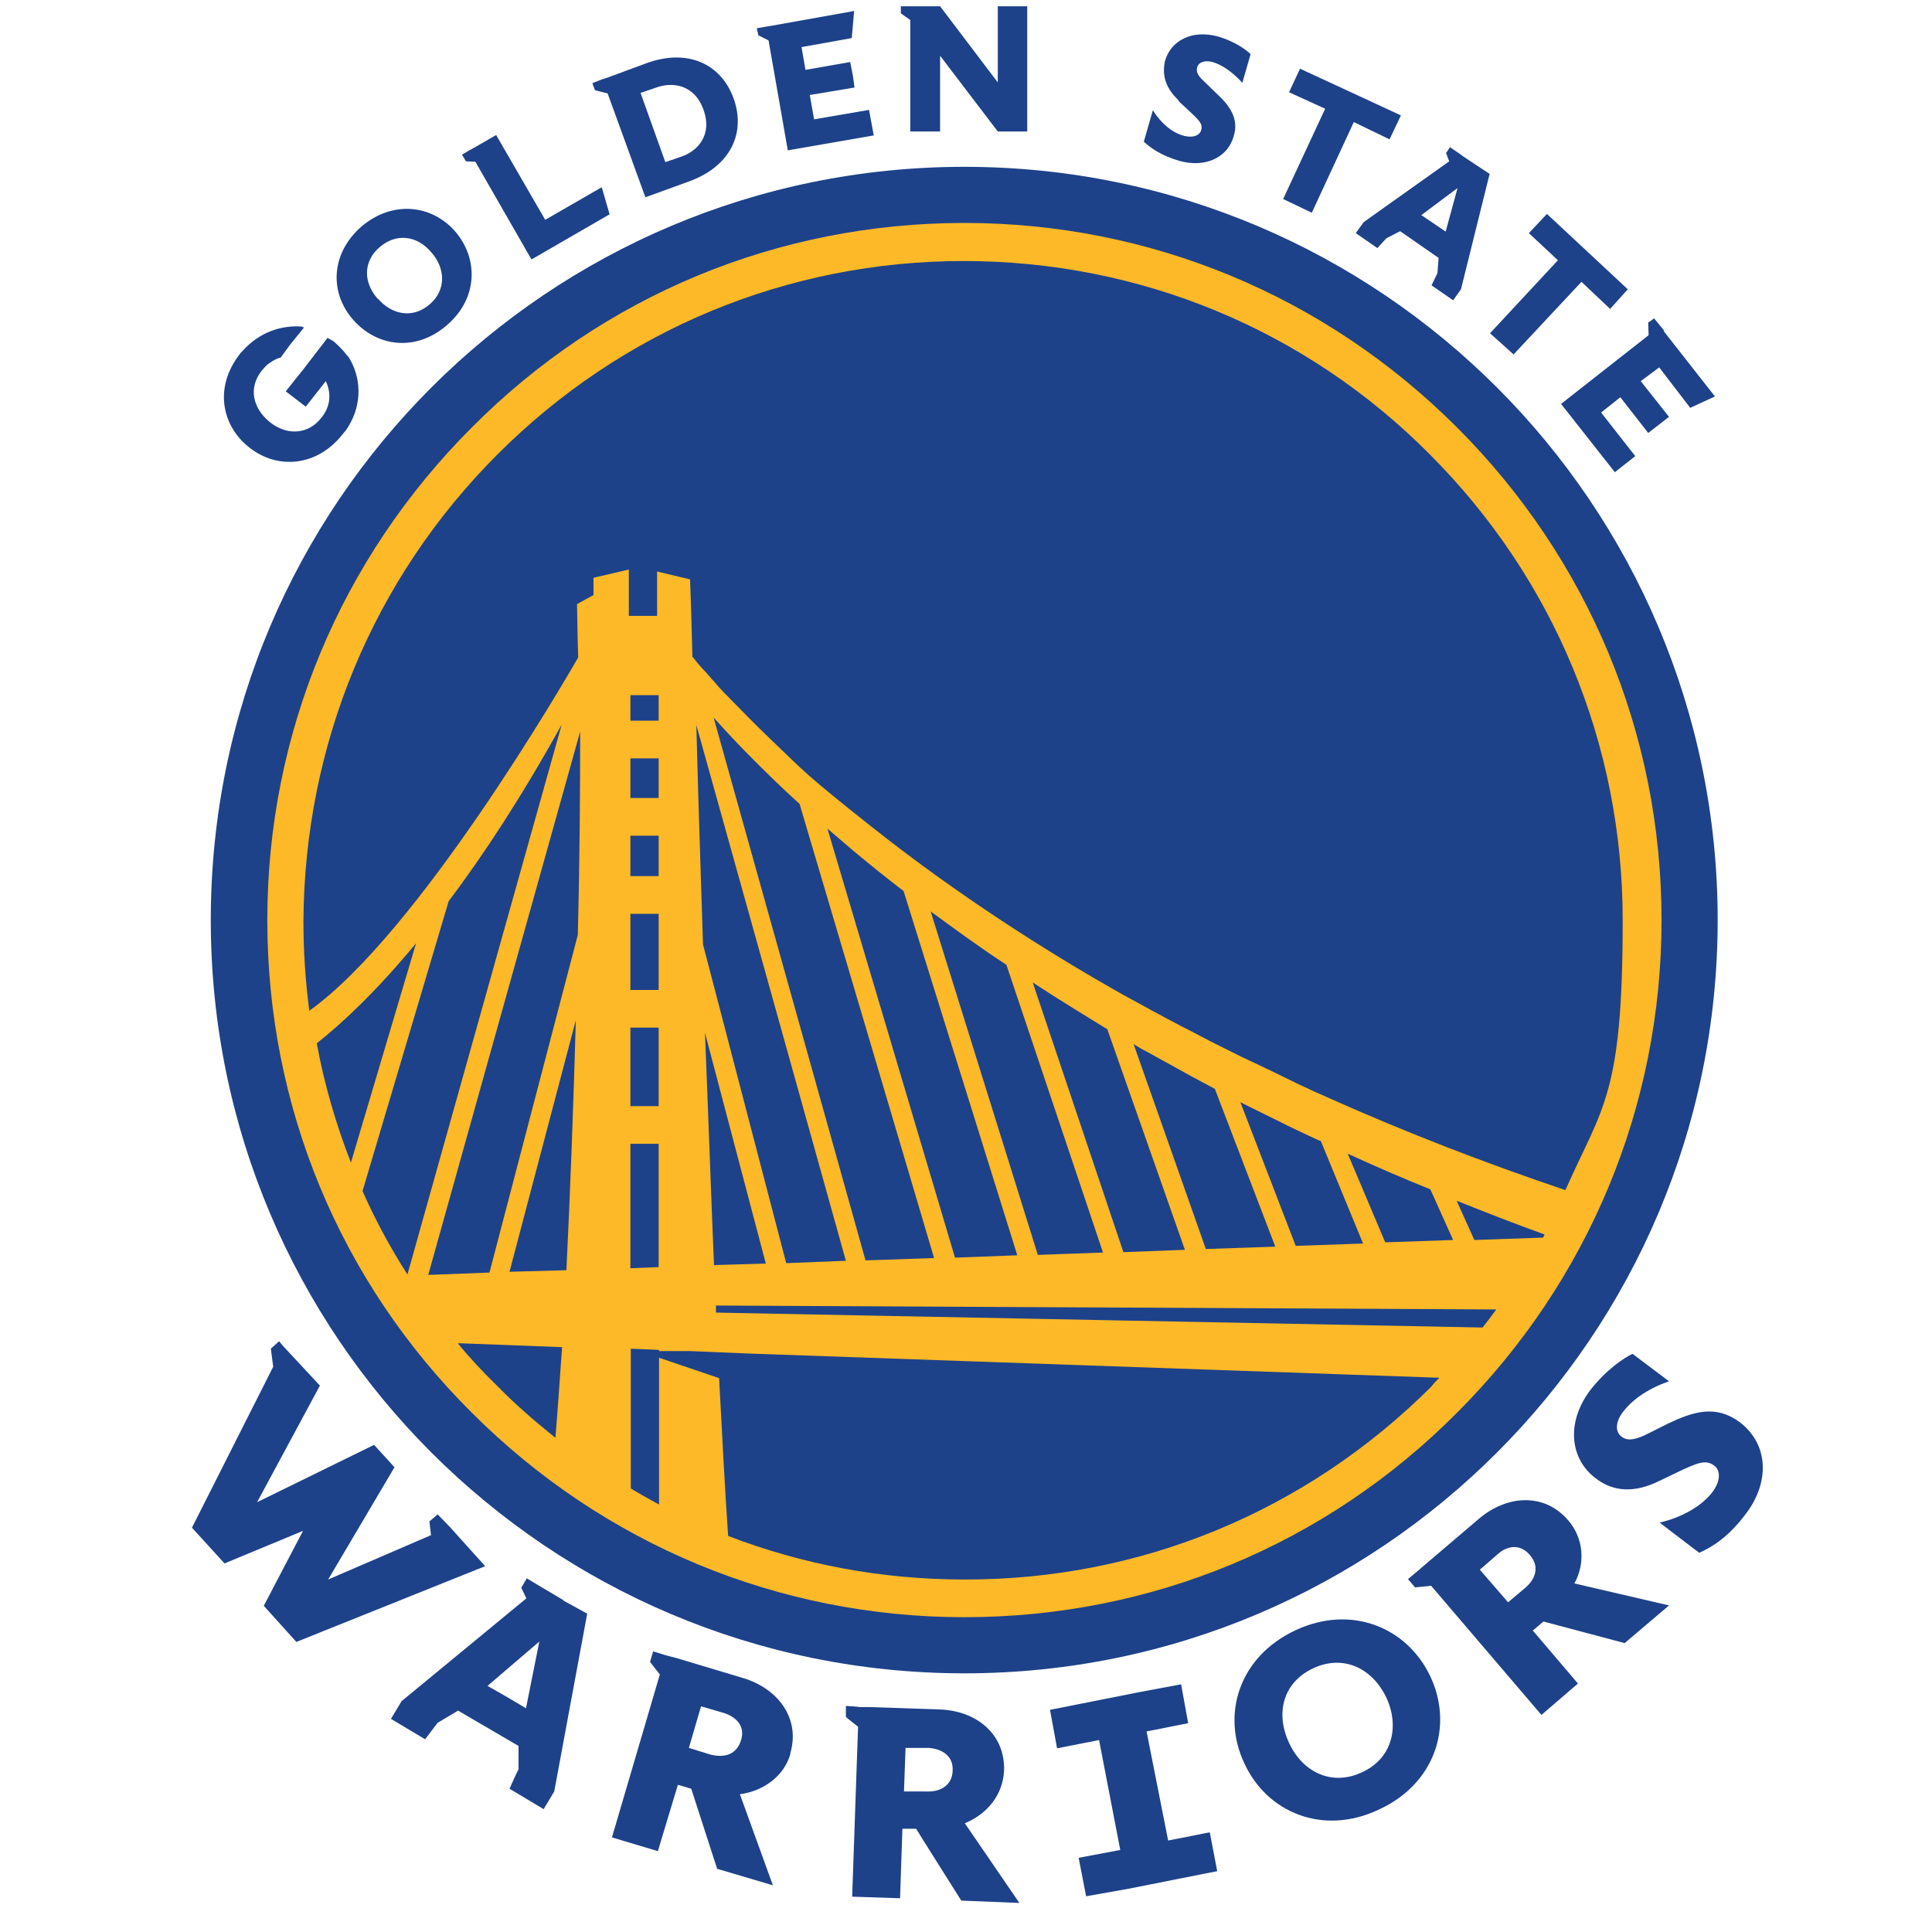
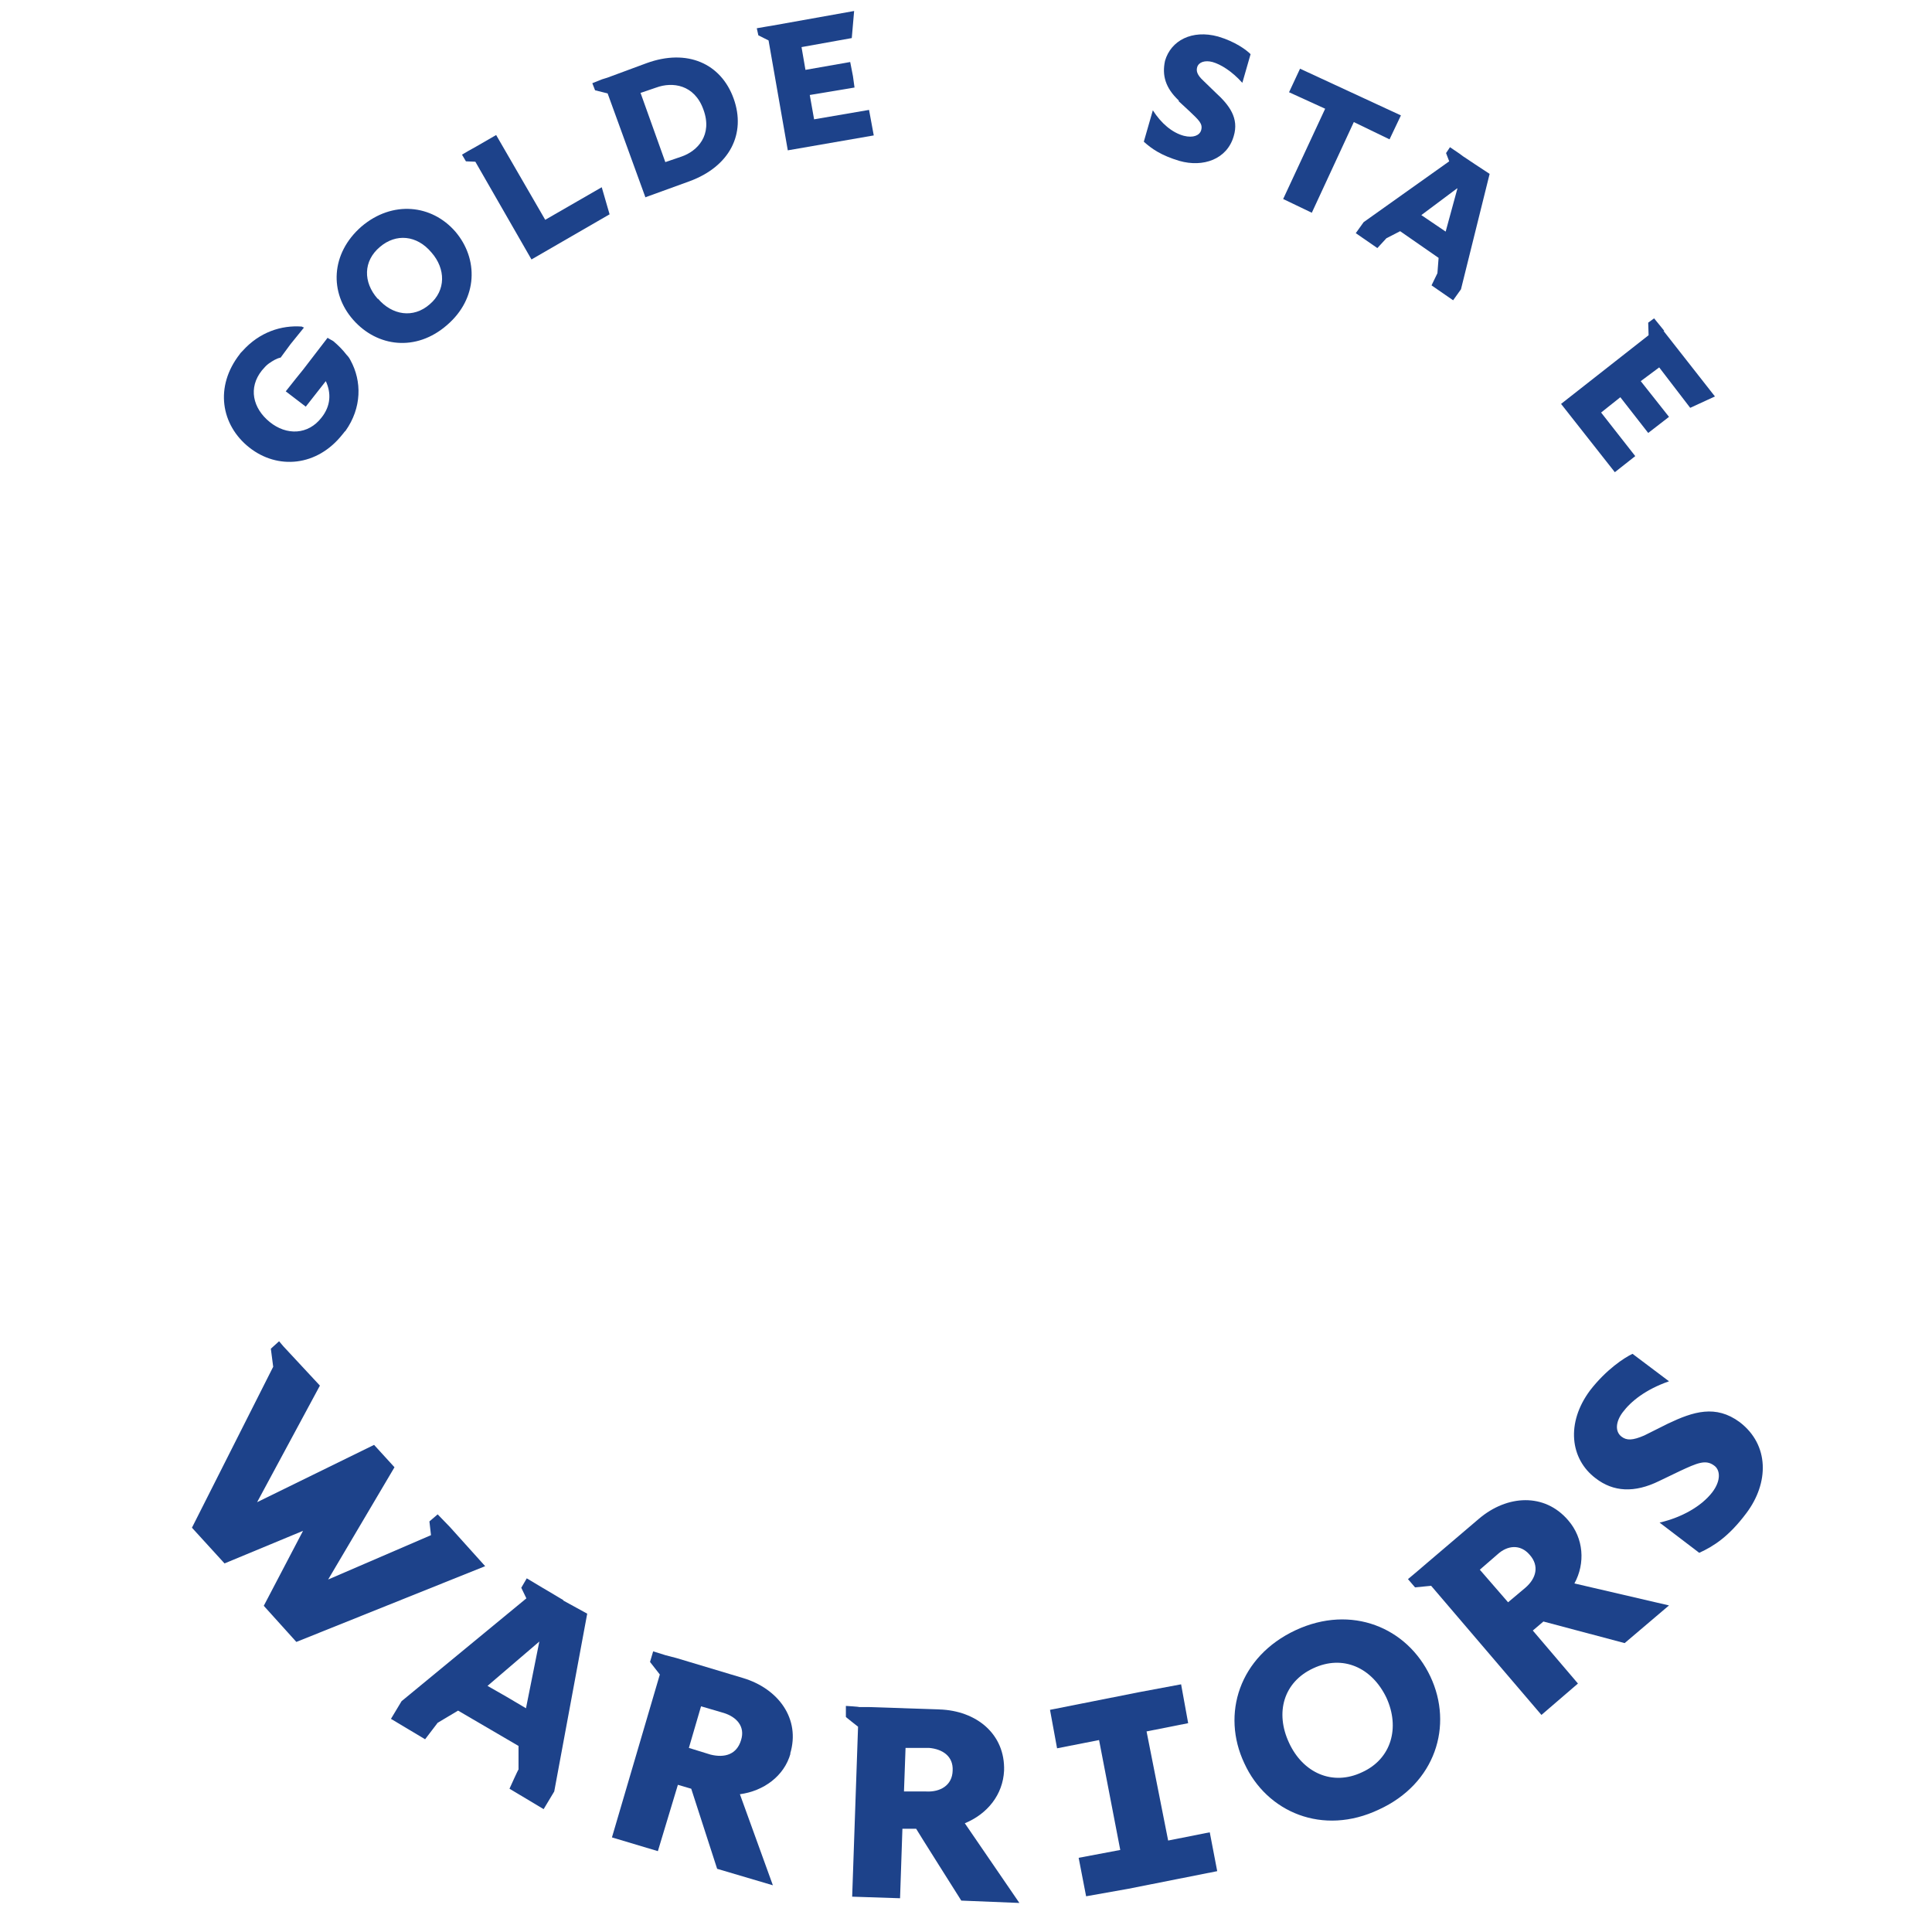
<svg xmlns="http://www.w3.org/2000/svg" xmlns:ns1="http://sodipodi.sourceforge.net/DTD/sodipodi-0.dtd" xmlns:ns2="http://www.inkscape.org/namespaces/inkscape" version="1.1" id="Layer_1" x="0px" y="0px" viewBox="0 0 492.2 492.2" style="enable-background:new 0 0 492.2 492.2;" xml:space="preserve">
  <style type="text/css">
	.st0{fill:#1D428A;}
	.st1{fill:#FDB927;}
</style>
  <ns1:namedview bordercolor="#666666" borderopacity="1" gridtolerance="10" guidetolerance="10" id="namedview49" ns2:current-layer="Layer_1" ns2:cx="145.367" ns2:cy="184.04994" ns2:pageopacity="0" ns2:pageshadow="2" ns2:window-height="837" ns2:window-maximized="1" ns2:window-width="1600" ns2:window-x="-8" ns2:window-y="-8" ns2:zoom="0.417193" objecttolerance="10" pagecolor="#ffffff" showgrid="false">
	</ns1:namedview>
  <g id="g46" ns2:export-filename="G:\Users\suitedoalex\sites\golden-state-warriors-logo-5.png" ns2:export-xdpi="167.91173" ns2:export-ydpi="167.91173">
-     <polygon id="polygon4" class="st0" points="254.2,33.5 261.7,33.5 261.7,1.6 254.2,1.6 254.2,21 239.5,1.6 233.6,1.6 231.9,1.6    229.5,1.6 229.5,3.4 231.9,5.1 231.9,33.5 239.5,33.5 239.5,14.2  " />
    <polygon id="polygon6" class="st0" points="217,9.7 217.6,2.8 196.9,6.5 195.1,6.8 192.8,7.2 193.2,9 195.8,10.3 200.7,38.3    222.6,34.5 221.4,28 207.4,30.4 206.3,24.2 217.7,22.3 217.3,19.4 216.6,15.8 205.2,17.8 204.2,12  " />
    <path id="path8" ns2:connector-curvature="0" class="st0" d="M164.3,50.3l11.3-4.1c10.4-3.8,14.5-12.2,11.3-21.1   s-11.8-12.8-22.2-9l-10,3.7l-1.3,0.4l-2.5,1l0.7,1.8l3.2,0.8l9.6,26.4L164.3,50.3z M163.1,23.7l4.1-1.4c4.1-1.5,9.7-0.8,12,5.6   c2.4,6.5-1.5,10.6-5.6,12l-4.1,1.4l-6.3-17.6H163.1z" />
    <polygon id="polygon10" class="st0" points="135.4,66.1 155.3,54.6 153.3,47.7 138.9,56 126.4,34.4 121.2,37.4 119.4,38.4    117.7,39.4 118.7,41.1 121.1,41.2  " />
    <path id="path12" ns2:connector-curvature="0" class="st0" d="M116,59c-6-6.9-16-8-23.9-1.3c-7.9,6.9-8.2,16.9-2.1,23.8   s16,8.2,23.9,1.3C121.8,76,121.9,65.9,116,59 M96.2,76.1c-3.7-4.2-3.7-9.6,0.6-13.2c4.1-3.5,9.4-3,13.1,1.4   c3.7,4.2,3.7,9.7-0.4,13.2c-4.2,3.7-9.6,2.8-13.2-1.4" />
    <path id="path14" ns2:connector-curvature="0" class="st0" d="M83.5,86l-6.3,8.2l-1.7,2.1l-2.7,3.4l5.1,3.9l5.1-6.5   c1.4,3,1.3,6.3-1.1,9.3l0,0c-3.4,4.4-8.9,4.6-13.2,1.1s-5.5-8.7-2-13.1c0.6-0.7,1.1-1.3,1.8-1.8c1-0.7,2-1.3,3-1.5l2.5-3.4l3.4-4.2   h0.1c-0.1-0.1-0.3-0.1-0.6-0.3c-5.2-0.4-10.8,1.4-15.1,6.2c-0.3,0.3-0.6,0.6-0.7,0.8c-6.5,8.3-4.8,18.1,2.4,23.8s17.3,4.9,23.8-3.4   c0.3-0.3,0.4-0.6,0.7-0.8c4.2-5.9,4.2-12.7,1.3-18c-0.3-0.6-0.6-1-1-1.4c-1-1.3-2.1-2.4-3.4-3.5c-0.6-0.3-1-0.6-1.4-0.8l0,0" />
    <path id="path16" ns2:connector-curvature="0" class="st0" d="M300.3,25.8l2.7,2.5c2.4,2.3,3.5,3.2,3,4.9   c-0.4,1.3-2,2-4.4,1.4c-3-0.8-5.8-3.2-7.9-6.5l-2.3,8c2,1.8,4.4,3.5,9.1,4.9c6,1.7,12.1-0.4,13.8-6.3c1.4-4.6-1.1-7.9-4.6-11.1   l-3.2-3.1c-1.5-1.4-1.8-2.4-1.5-3.4c0.4-1.3,2-1.8,3.9-1.3c2.1,0.6,4.9,2.3,7.6,5.3l2.1-7.3c-1.1-1.1-3.9-3.2-8.3-4.5   c-6.6-1.8-12,1-13.5,6.2c-0.8,3.7,0.1,6.9,3.5,10.1" />
    <polygon id="polygon18" class="st0" points="344.9,31.1 354,35.5 356.9,29.4 331.2,17.5 328.4,23.5 337.6,27.7 326.9,50.7    334.2,54.2  " />
    <path id="path20" ns2:connector-curvature="0" class="st0" d="M347.4,56.6l-2,2.8l5.5,3.8l2.3-2.5l3.5-1.8l4.9,3.4l4.9,3.4   l-0.3,3.9l-1.5,3.1l5.5,3.8l2-2.8l7.3-29.4l-3.8-2.5l-3-2l-0.8-0.6l-2.5-1.7l-1,1.5l0.8,2.1L347.4,56.6z M371.3,48l-3,11l-3.1-2.1   l-3.1-2.1l9.1-6.8L371.3,48z" />
-     <polygon id="polygon22" class="st0" points="379.6,84.9 385.6,90.3 402.9,71.8 410.2,78.7 414.7,73.7 394.1,54.5 389.5,59.4    396.9,66.3  " />
    <polygon id="polygon24" class="st0" points="419.9,82.2 420,85.4 397.7,102.9 411.4,120.3 416.6,116.2 407.9,105.1 412.8,101.2    419.9,110.3 425.2,106.2 418,97.1 422.7,93.6 430.6,103.9 436.9,101 423.8,84.3 424,84.3 421.4,81.1  " />
-     <path id="path26" ns2:connector-curvature="0" class="st0" d="M437.6,234.4c0,105.9-86,191.9-191.9,191.9s-192-85.8-192-191.9   s86-191.9,192-191.9S437.6,128.5,437.6,234.4" />
-     <path id="path28" ns2:connector-curvature="0" class="st1" d="M371.2,108.9c-33.5-33.5-78.1-52.1-125.5-52.1   s-92,18.4-125.5,52.1C86.7,142.4,68.1,187,68.1,234.4s18.4,92,52.1,125.5c33.5,33.5,78.1,52.1,125.5,52.1s92-18.4,125.5-52.1   c33.5-33.5,52.1-78.1,52.1-125.5S404.7,142.4,371.2,108.9 M126.8,115.7c31.7-31.7,73.9-49.2,118.7-49.2s87.1,17.4,118.7,49.2   c31.7,31.7,49.2,73.9,49.2,118.7s-5.1,47.4-14.6,68.8c-20.4-6.9-40.4-14.6-60.1-23.4c-2.5-1.1-5.2-2.3-7.7-3.5l-7.6-3.7l-3.8-1.8   l-3.8-1.8l-7.6-3.8c-2.5-1.3-5.1-2.7-7.5-3.9l-3.8-2c-1.3-0.7-2.5-1.4-3.7-2l-7.5-4.1l-7.3-4.2c-19.4-11.4-38.3-24.1-56-38.1   s-17.4-14.3-25.6-22.1c-4.1-3.9-8-7.9-12-12c-1-1-2-2.1-2.8-3.1c-1-1-1.8-2.1-2.8-3.1s-1.8-2.1-2.7-3.2h-0.1   c-0.3-12.5-0.6-19.8-0.6-19.8l-8.4-2v11.3h-7.2v-11.8l-9,2.1v4.4l-4.2,2.3c0.1,3.5,0.1,8.2,0.3,13.6c-3.4,5.9-40.7,70.2-68.5,90   c-1-7.6-1.5-15.2-1.5-22.9C77.6,189.7,95,147.5,126.8,115.7 M347.4,316.8l-17.3,0.6L316,280.8l2.8,1.4l7.7,3.8   c2.5,1.3,5.2,2.5,7.7,3.7c0.7,0.3,1.4,0.7,2.3,1l10.8,26.2L347.4,316.8z M343.3,293.9c7,3.2,13.9,6.2,21.1,9.1l5.8,12.9l-17.3,0.6   l-9.6-22.7V293.9z M324.9,317.6l-17.7,0.6L288.8,266c1.1,0.7,2.3,1.4,3.5,2l3.8,2.1c2.5,1.4,5.1,2.8,7.6,4.2l5.8,3.1L324.9,317.6   L324.9,317.6z M302,318.4l-15.8,0.6l-23.1-68.7c3.5,2.3,7,4.5,10.7,6.8l7.3,4.5l1,0.6l19.8,56.3L302,318.4z M281,319.1l-16.6,0.6   l-27.3-87.5c6.3,4.6,12.7,9.3,19.3,13.6L281,319.1L281,319.1z M259.2,319.8l-15.9,0.6l-32.5-109.3c2.3,2,4.6,3.9,6.9,5.9   c4.1,3.4,8.3,6.8,12.5,10l29,92.9V319.8z M238.1,320.5l-17.6,0.6l-38.7-138.3c3.4,3.8,6.9,7.5,10.4,11s7.6,7.5,11.5,11L238,320.6   L238.1,320.5z M215.5,321.2l-15.2,0.6l-21.2-81.2c-0.7-21-1.3-40.4-1.7-55.9L215.5,321.2L215.5,321.2z M195.1,321.9l-13.2,0.4   c-0.8-19.3-1.5-39.7-2.3-59.2L195.1,321.9L195.1,321.9z M381.2,333.6c-1.1,1.5-2.3,3.1-3.5,4.6l-195.3-3.8v-1.8   C182.3,332.6,381.2,333.6,381.2,333.6L381.2,333.6z M375.6,315.9l-4.5-10c7.5,3,14.9,5.9,22.4,8.6c-0.1,0.3-0.3,0.6-0.4,0.8   l-17.4,0.6H375.6z M167.8,193v10.3h-7.9v9.6h7.9v10.3h-7.9v9.6h7.9v19.4h-7.9v9.6h7.9v20h-7.9v9.6h7.9v31.4l-7.2,0.3v-146h7.2v6.5   h-7.9v9.6h7.9V193z M92.4,303.3l21.9-73.7c8.9-11.8,18.6-26.6,28.8-45l-39.3,140.1c-4.4-6.9-8.2-13.9-11.5-21.4 M89.4,296.2   c-3.8-9.8-6.8-20-8.7-30.4c6.2-4.9,14.9-12.9,25.3-25.5L89.4,296.2z M147.8,186.4c0,14.8-0.1,32.6-0.6,51.8l-22.5,86l-15.6,0.6   L147.8,186.4L147.8,186.4z M146.7,259.9c-0.6,21.2-1.4,43.3-2.4,63.7l-14.5,0.4L146.7,259.9L146.7,259.9z M116.8,342.2l26.4,1   c-0.6,8.2-1.1,15.9-1.7,23.1c-5.1-4.1-10-8.3-14.5-12.9c-3.8-3.7-7.2-7.3-10.3-11.1 M245.7,402.4c-21,0-41.2-3.8-60.2-11.1   c-0.8-11.5-1.5-25.2-2.3-40.2l-15.3-5.2v37.4c-2.4-1.3-4.9-2.7-7.2-4.1v-35.6l7.2,0.3v0.3h7.9l14.2,0.6l176.7,6.2   c-0.7,0.7-1.4,1.4-2.1,2.3C332.7,385.1,290.5,402.5,245.7,402.4" />
    <polygon id="polygon30" class="st0" points="287.4,481.2 299.5,478.8 310.1,476.7 308.2,466.8 297.6,468.9 292.1,441.1 302.7,439    300.9,429.1 290.2,431.1 278.1,433.5 267.5,435.6 269.3,445.4 280,443.3 285.4,471.3 274.8,473.3 276.7,483.1  " />
    <path id="path32" ns2:connector-curvature="0" class="st0" d="M364.4,427.1c5.9,12.5,1.3,27.3-13.1,33.9   c-14.3,6.8-28.6,0.7-34.3-11.8c-5.9-12.5-1.3-27.2,13.1-33.9C344.3,408.7,358.5,414.6,364.4,427.1 M353.2,432.5   c-3.7-7.7-11.1-11-18.6-7.5c-7.6,3.5-9.8,11.3-6.2,19c3.5,7.6,11,11.1,18.6,7.5C354.5,448.1,356.7,440.1,353.2,432.5" />
    <path id="path34" ns2:connector-curvature="0" class="st0" d="M399.5,387.3c-6-7-15.5-6.5-22.7-0.4l-13.5,11.5l-2.1,1.8   l-2.5,2.1l1.8,2.1l4.1-0.4l28.1,32.9l9.3-8l-11.5-13.5l2.7-2.3l20.7,5.5l11.3-9.6l-24.1-5.6C403.9,398.3,403.5,391.9,399.5,387.3    M388.6,404.5l-4.4,3.7l-7.2-8.3l4.5-3.9c2.5-2.3,5.8-2.7,8.2,0.1C392.2,398.9,391.4,402.1,388.6,404.5" />
    <path id="path36" ns2:connector-curvature="0" class="st0" d="M444.9,385.5c-4.5,6-8.3,8.4-12,10.1l-10.1-7.7   c5.6-1.3,10.6-4.1,13.4-7.7c2.3-3,2.1-5.8,0.4-6.9c-2.1-1.5-4.2-0.6-8.7,1.5l-5.2,2.5c-6.3,3.1-11.7,2.8-16.2-0.7   c-6.5-4.9-7.6-14.1-1.4-22.4c4.1-5.3,8.7-8.3,10.8-9.3l9.3,7c-6,2.1-9.7,5.1-11.8,7.9c-1.8,2.4-2,4.9-0.3,6.2c1.3,1,2.8,1,5.8-0.3   l6-3c6.5-3.1,12.2-4.9,18.3-0.4C450.8,368.1,450.7,377.8,444.9,385.5" />
    <path id="path38" ns2:connector-curvature="0" class="st0" d="M255.8,451.1c0.3-9.3-7-15.3-16.5-15.6l-17.7-0.6h-2.7   c0-0.1-3.4-0.3-3.4-0.3v2.8c-0.1,0,3.1,2.5,3.1,2.5l-1.5,43.3l12.2,0.4l0.6-17.7h3.5c0,0.1,11.5,18.3,11.5,18.3l14.8,0.6   l-13.9-20.3C251.6,462.1,255.5,457.2,255.8,451.1 M236.1,456.4h-5.8c0-0.1,0.4-11.1,0.4-11.1h6c3.4,0.3,6.2,2.1,6,5.8   c-0.1,3.7-3.1,5.5-6.8,5.3" />
    <path id="path40" ns2:connector-curvature="0" class="st0" d="M201.3,446.8c2.7-8.9-3-16.6-12-19.3l-17-5.1l-2.7-0.7l-3.2-1   l-0.8,2.7l2.5,3.2l-12.2,41.5l11.7,3.5l5.1-16.9l3.4,1l6.6,20.4l14.2,4.2l-8.4-23.2c6-0.8,11.3-4.6,12.9-10.4 M181,447l-5.5-1.7   l3.1-10.6l5.8,1.7c3.2,1,5.5,3.4,4.4,6.9C187.7,447,184.6,447.9,181,447" />
    <path id="path42" ns2:connector-curvature="0" class="st0" d="M143.6,407.7l-4.2-2.5l-1.7-1l-3.5-2.1l-1.4,2.4l1.3,2.7   l-31.8,26.2l-2.7,4.5l8.7,5.2l3.2-4.2l5.2-3.1l7.7,4.5l7.7,4.5v6c-0.1,0-2.3,4.9-2.3,4.9l8.7,5.2l2.7-4.5l8.4-45.3l-6.2-3.4   L143.6,407.7z M129.1,432.3l-4.9-2.8l13.2-11.3l-3.4,17L129.1,432.3L129.1,432.3z" />
    <polygon id="polygon44" class="st0" points="72.2,343 72.2,343 71.1,341.7 69,343.6 69.6,348.2 48.9,389.2 57.2,398.3 77.2,390    67.2,409.1 75.5,418.3 123.6,399 114.6,389 111.5,385.8 109.4,387.6 109.8,391.1 83.6,402.4 100.5,373.8 95.3,368.1 65.5,382.7    81.5,353  " />
  </g>
</svg>